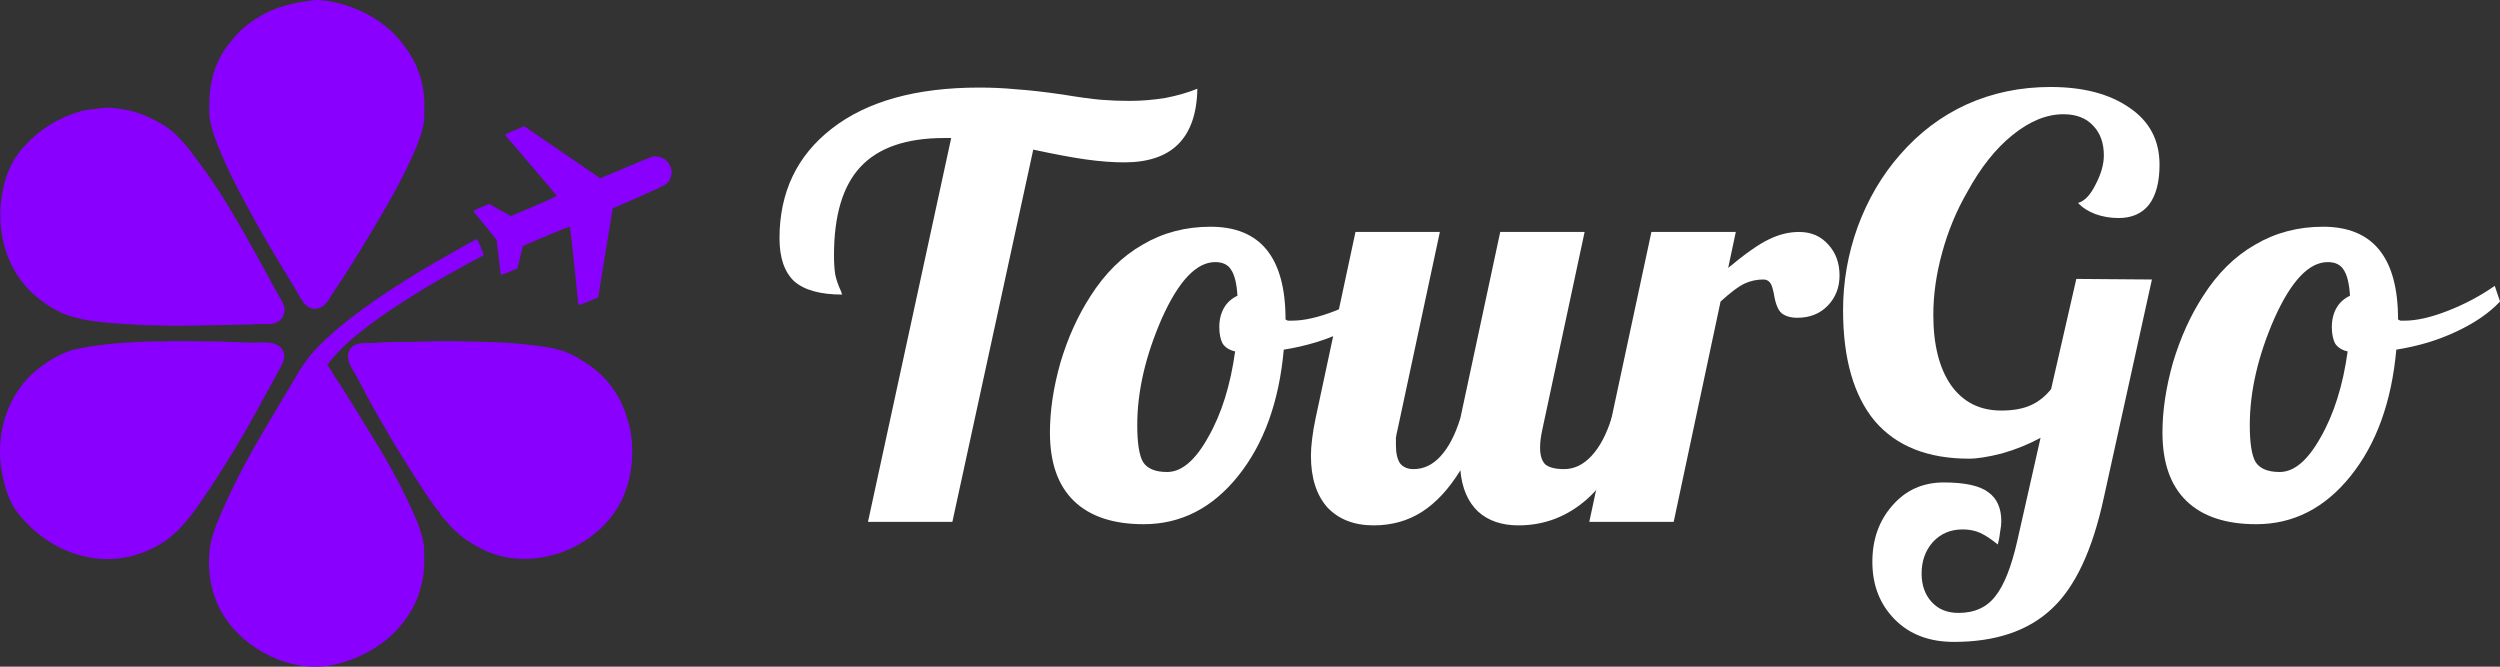
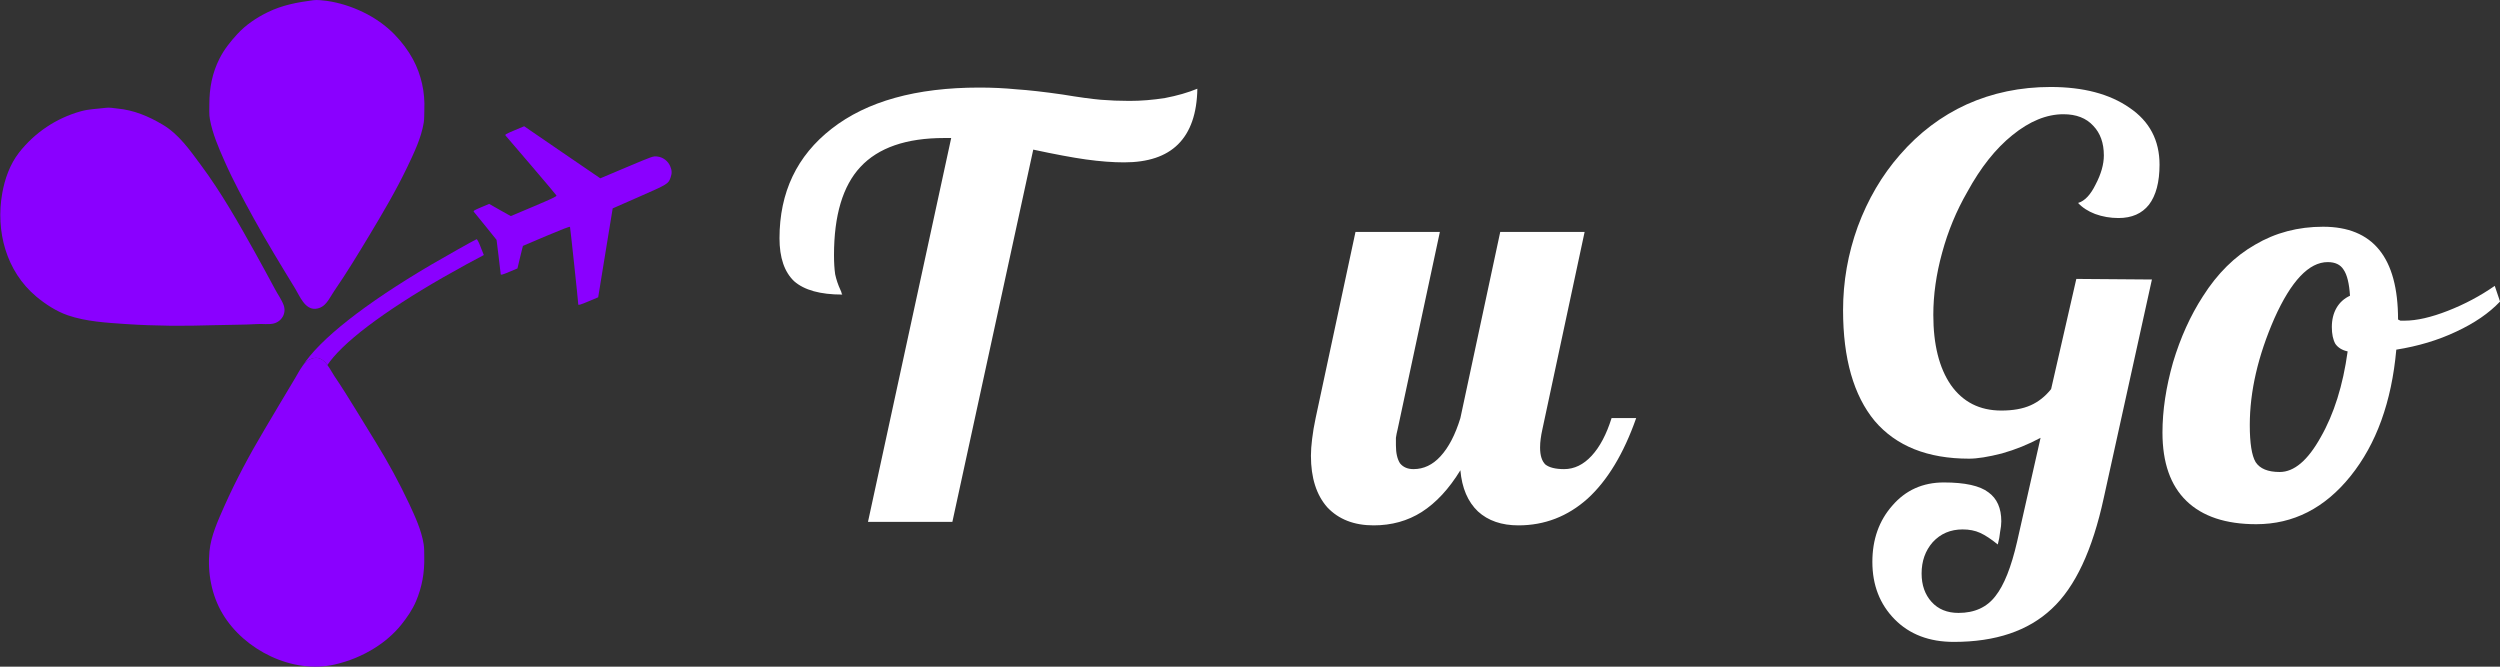
<svg xmlns="http://www.w3.org/2000/svg" width="150" height="40" viewBox="0 0 150 40" fill="none">
  <rect x="0" y="0" width="150" height="40" fill="#333333" stroke="none" />
  <path d="M67.762 6.054C68.465 6.054 69.18 5.996 69.906 5.88C70.633 5.741 71.278 5.555 71.841 5.323C71.817 6.808 71.43 7.921 70.68 8.663C69.953 9.383 68.875 9.742 67.445 9.742C66.765 9.742 66.004 9.684 65.16 9.568C64.339 9.452 63.284 9.255 61.995 8.977L57.142 31.313H52.079L57.072 8.281H56.65C54.376 8.281 52.7 8.861 51.622 10.02C50.567 11.157 50.04 12.92 50.04 15.309C50.04 15.749 50.063 16.132 50.11 16.457C50.18 16.782 50.286 17.095 50.426 17.396C50.473 17.489 50.497 17.559 50.497 17.605C50.52 17.628 50.532 17.651 50.532 17.674C49.219 17.674 48.258 17.408 47.649 16.874C47.063 16.318 46.77 15.46 46.77 14.3C46.77 11.54 47.813 9.348 49.899 7.724C52.009 6.077 54.962 5.254 58.76 5.254C59.534 5.254 60.272 5.289 60.975 5.358C61.702 5.405 62.628 5.509 63.753 5.671C64.738 5.834 65.499 5.938 66.039 5.985C66.601 6.031 67.176 6.054 67.762 6.054Z" fill="white" />
-   <path d="M62.996 25.955C62.996 24.633 63.207 23.229 63.629 21.745C64.074 20.26 64.672 18.938 65.422 17.779C66.29 16.41 67.333 15.378 68.552 14.682C69.771 13.963 71.13 13.604 72.631 13.604C74.131 13.604 75.256 14.067 76.006 14.995C76.756 15.923 77.132 17.315 77.132 19.17C77.178 19.193 77.225 19.217 77.272 19.24C77.342 19.24 77.424 19.24 77.518 19.24C78.245 19.24 79.112 19.043 80.12 18.648C81.128 18.254 82.066 17.755 82.933 17.152L83.25 18.092C82.593 18.788 81.714 19.39 80.613 19.901C79.534 20.411 78.339 20.771 77.026 20.979C76.745 24.111 75.83 26.639 74.283 28.564C72.736 30.489 70.849 31.452 68.622 31.452C66.794 31.452 65.399 30.988 64.438 30.06C63.477 29.132 62.996 27.764 62.996 25.955ZM72.912 15.726C71.787 15.726 70.72 16.851 69.712 19.101C68.728 21.351 68.235 23.484 68.235 25.502C68.235 26.592 68.353 27.335 68.587 27.729C68.845 28.123 69.325 28.32 70.029 28.32C70.896 28.32 71.716 27.625 72.49 26.233C73.287 24.841 73.826 23.125 74.108 21.084C73.779 21.014 73.533 20.863 73.369 20.631C73.228 20.376 73.158 20.04 73.158 19.622C73.158 19.182 73.252 18.799 73.439 18.474C73.627 18.15 73.897 17.906 74.248 17.744C74.201 17.002 74.072 16.48 73.861 16.178C73.674 15.877 73.357 15.726 72.912 15.726Z" fill="white" />
  <path d="M84.81 28.147C85.419 28.147 85.958 27.892 86.427 27.381C86.919 26.848 87.318 26.082 87.623 25.085L90.014 13.917H95.077L92.546 25.746C92.499 25.955 92.463 26.152 92.44 26.338C92.417 26.5 92.405 26.674 92.405 26.86C92.405 27.323 92.51 27.66 92.721 27.869C92.956 28.054 93.331 28.147 93.847 28.147C94.456 28.147 95.007 27.88 95.499 27.347C95.991 26.813 96.39 26.059 96.695 25.085H98.171C97.421 27.219 96.448 28.831 95.253 29.921C94.058 30.988 92.674 31.522 91.104 31.522C90.096 31.522 89.287 31.243 88.678 30.687C88.068 30.107 87.716 29.283 87.623 28.216C86.943 29.33 86.169 30.165 85.302 30.721C84.458 31.255 83.497 31.522 82.419 31.522C81.247 31.522 80.321 31.162 79.641 30.443C78.984 29.701 78.656 28.669 78.656 27.347C78.656 27.045 78.68 26.709 78.727 26.338C78.773 25.943 78.844 25.526 78.938 25.085L81.329 13.917H86.392L83.86 25.746C83.813 25.932 83.778 26.106 83.755 26.268C83.755 26.407 83.755 26.558 83.755 26.72C83.755 27.184 83.837 27.544 84.001 27.799C84.189 28.031 84.458 28.147 84.81 28.147Z" fill="white" />
-   <path d="M100.421 31.313H95.357L99.085 13.917H104.148L103.691 16.074C104.722 15.216 105.531 14.648 106.117 14.369C106.727 14.068 107.336 13.917 107.946 13.917C108.672 13.917 109.258 14.172 109.704 14.682C110.149 15.169 110.372 15.784 110.372 16.526C110.372 17.245 110.137 17.849 109.669 18.335C109.2 18.823 108.59 19.066 107.84 19.066C107.442 19.066 107.125 18.973 106.891 18.788C106.68 18.602 106.527 18.22 106.434 17.64C106.363 17.269 106.281 17.037 106.188 16.944C106.094 16.828 105.965 16.77 105.801 16.77C105.402 16.77 105.027 16.851 104.676 17.014C104.324 17.176 103.843 17.535 103.234 18.092L100.421 31.313Z" fill="white" />
  <path d="M120.078 24.633C120.781 24.633 121.367 24.528 121.836 24.319C122.305 24.111 122.715 23.786 123.067 23.345L124.579 16.735L129.115 16.77L126.231 29.851C125.552 33.006 124.508 35.232 123.102 36.531C121.695 37.853 119.738 38.514 117.23 38.514C115.753 38.514 114.569 38.062 113.678 37.157C112.788 36.253 112.342 35.105 112.342 33.713C112.342 32.368 112.741 31.243 113.538 30.338C114.335 29.411 115.366 28.947 116.632 28.947C117.898 28.947 118.789 29.144 119.304 29.538C119.82 29.909 120.078 30.489 120.078 31.278C120.078 31.463 120.054 31.672 120.008 31.904C119.984 32.159 119.937 32.414 119.867 32.669C119.468 32.345 119.117 32.113 118.812 31.974C118.507 31.834 118.156 31.765 117.757 31.765C117.03 31.765 116.433 32.02 115.964 32.53C115.518 33.041 115.296 33.667 115.296 34.409C115.296 35.105 115.495 35.673 115.894 36.114C116.292 36.554 116.831 36.775 117.511 36.775C118.472 36.775 119.211 36.438 119.726 35.766C120.242 35.116 120.676 34.026 121.027 32.495L122.434 26.268C121.707 26.662 120.934 26.975 120.113 27.207C119.293 27.416 118.636 27.52 118.144 27.52C115.659 27.52 113.772 26.766 112.483 25.259C111.217 23.728 110.584 21.513 110.584 18.613C110.584 16.897 110.877 15.227 111.463 13.604C112.073 11.957 112.916 10.519 113.995 9.289C115.143 7.967 116.48 6.958 118.003 6.263C119.55 5.567 121.227 5.219 123.032 5.219C125.001 5.219 126.583 5.636 127.779 6.471C128.974 7.283 129.572 8.42 129.572 9.881C129.572 10.925 129.361 11.725 128.939 12.281C128.517 12.815 127.907 13.082 127.11 13.082C126.618 13.082 126.149 13.001 125.704 12.838C125.282 12.676 124.942 12.455 124.684 12.177C125.083 12.061 125.434 11.69 125.739 11.064C126.067 10.438 126.231 9.858 126.231 9.324C126.231 8.582 126.02 7.99 125.598 7.55C125.176 7.086 124.579 6.854 123.805 6.854C122.797 6.854 121.777 7.271 120.746 8.106C119.738 8.918 118.835 10.055 118.038 11.516C117.382 12.653 116.878 13.87 116.526 15.169C116.175 16.445 115.999 17.686 115.999 18.892C115.999 20.678 116.351 22.081 117.054 23.102C117.775 24.122 118.783 24.633 120.078 24.633Z" fill="white" />
  <path d="M129.748 25.955C129.748 24.633 129.959 23.229 130.381 21.745C130.826 20.26 131.424 18.938 132.174 17.779C133.042 16.41 134.085 15.378 135.304 14.682C136.523 13.963 137.882 13.604 139.383 13.604C140.883 13.604 142.008 14.067 142.758 14.995C143.508 15.923 143.883 17.315 143.883 19.17C143.93 19.193 143.977 19.217 144.024 19.24C144.094 19.24 144.176 19.24 144.27 19.24C144.997 19.24 145.864 19.043 146.872 18.648C147.88 18.254 148.818 17.755 149.685 17.152L150.002 18.092C149.345 18.788 148.466 19.39 147.365 19.901C146.286 20.411 145.091 20.771 143.778 20.979C143.497 24.111 142.582 26.639 141.035 28.564C139.488 30.489 137.601 31.452 135.374 31.452C133.546 31.452 132.151 30.988 131.19 30.06C130.229 29.132 129.748 27.764 129.748 25.955ZM139.664 15.726C138.539 15.726 137.472 16.851 136.464 19.101C135.48 21.351 134.987 23.484 134.987 25.502C134.987 26.592 135.104 27.335 135.339 27.729C135.597 28.123 136.077 28.32 136.781 28.32C137.648 28.32 138.468 27.625 139.242 26.233C140.039 24.841 140.578 23.125 140.859 21.084C140.531 21.014 140.285 20.863 140.121 20.631C139.98 20.376 139.91 20.04 139.91 19.622C139.91 19.182 140.004 18.799 140.191 18.474C140.379 18.15 140.648 17.906 141 17.744C140.953 17.002 140.824 16.48 140.613 16.178C140.426 15.877 140.109 15.726 139.664 15.726Z" fill="white" />
  <path d="M30.546 16.317L31.048 16.105L31.208 15.428L31.375 14.754L32.773 14.158C33.722 13.758 34.185 13.58 34.2 13.614C34.219 13.658 34.689 18.059 34.696 18.265C34.697 18.323 34.823 18.287 35.294 18.088L35.891 17.837L36.325 15.168L36.761 12.504L38.355 11.803C40.077 11.048 40.105 11.03 40.235 10.65C40.325 10.397 40.319 10.22 40.211 9.969C40.078 9.659 39.78 9.43 39.446 9.392C39.192 9.36 39.192 9.36 37.602 10.03L36.018 10.699L33.732 9.138L31.45 7.574L30.864 7.821C30.328 8.047 30.282 8.078 30.339 8.141C30.375 8.184 31.07 8.994 31.885 9.945C32.7 10.896 33.376 11.703 33.389 11.732C33.41 11.782 33.103 11.928 32.031 12.381L30.645 12.965L29.995 12.601L29.35 12.234L28.864 12.439C28.422 12.626 28.382 12.654 28.438 12.718C28.474 12.761 28.791 13.155 29.149 13.591L29.794 14.393L29.917 15.386C29.983 15.934 30.038 16.415 30.042 16.454C30.044 16.512 30.159 16.48 30.546 16.317Z" fill="#8a00ff" />
  <path d="M29.029 15.302L27.98 15.864C24.13 17.964 21.282 19.941 20.01 21.425C19.869 21.594 19.746 21.75 19.641 21.901C19.436 21.617 19.172 21.402 18.803 21.489C18.522 21.553 18.322 21.727 18.158 21.947C19.184 20.358 21.874 18.236 25.853 15.893C26.591 15.459 28.443 14.415 28.596 14.351C28.631 14.351 28.73 14.531 28.836 14.815L29.029 15.302Z" fill="#8a00ff" />
  <path d="M18.803 0.012C17.836 0.139 16.951 0.302 16.066 0.731C15.398 1.055 14.741 1.496 14.237 2.047C13.827 2.493 13.446 2.969 13.171 3.514C12.731 4.384 12.561 5.288 12.561 6.251C12.561 6.558 12.538 6.866 12.596 7.167C12.755 8.031 13.112 8.855 13.464 9.649C13.985 10.832 14.601 11.968 15.222 13.099C16.007 14.526 16.857 15.917 17.707 17.309C17.976 17.75 18.293 18.59 18.943 18.527C19.553 18.463 19.74 17.912 20.045 17.471C20.784 16.398 21.469 15.268 22.143 14.149C22.958 12.792 23.766 11.429 24.446 10.003C24.845 9.168 25.273 8.28 25.425 7.358C25.466 7.103 25.448 6.842 25.46 6.581C25.507 5.538 25.278 4.488 24.78 3.56C24.481 3.01 24.106 2.517 23.667 2.064C23.128 1.513 22.477 1.061 21.78 0.725C21.088 0.394 20.367 0.162 19.605 0.052C19.342 0.029 19.066 -0.023 18.803 0.012Z" fill="#8a00ff" />
  <path d="M6.327 6.471C5.823 6.535 5.331 6.541 4.839 6.68C3.368 7.092 2.084 7.956 1.146 9.15C0.596 9.858 0.285 10.733 0.133 11.603C-0.266 13.853 0.361 16.271 2.172 17.79C2.717 18.248 3.397 18.689 4.077 18.921C5.184 19.298 6.392 19.362 7.546 19.443C9.287 19.559 11.045 19.57 12.791 19.512C13.682 19.483 14.573 19.495 15.463 19.443C15.762 19.425 16.079 19.478 16.378 19.42C16.888 19.315 17.198 18.811 17.022 18.318C16.905 17.987 16.671 17.674 16.507 17.361C16.102 16.607 15.692 15.854 15.276 15.105C14.291 13.337 13.272 11.545 12.064 9.916C11.396 9.017 10.734 8.049 9.744 7.469C8.894 6.97 8.032 6.605 7.042 6.512C6.802 6.483 6.556 6.437 6.327 6.471Z" fill="#8a00ff" />
-   <path d="M10.13 20.474C9.849 20.509 9.55 20.48 9.268 20.486C8.852 20.492 8.436 20.515 8.02 20.532C7.282 20.567 6.543 20.631 5.811 20.735C5.219 20.817 4.615 20.892 4.053 21.101C3.402 21.338 2.787 21.738 2.248 22.162C1.837 22.481 1.48 22.875 1.175 23.298C0.132 24.765 -0.214 26.65 0.126 28.401C0.255 29.068 0.449 29.764 0.788 30.361C1.04 30.796 1.404 31.19 1.761 31.544C3.15 32.93 5.16 33.742 7.141 33.504C8.214 33.376 9.333 32.924 10.177 32.257C11.12 31.515 11.829 30.442 12.492 29.456C13.523 27.92 14.478 26.331 15.369 24.713C15.82 23.89 16.266 23.061 16.723 22.237C16.951 21.82 17.221 21.414 16.922 20.956C16.582 20.428 15.715 20.561 15.164 20.561C14.402 20.561 13.64 20.492 12.879 20.486C12.544 20.48 12.205 20.498 11.87 20.48C11.484 20.463 11.091 20.463 10.704 20.469C10.517 20.474 10.323 20.451 10.13 20.474Z" fill="#8a00ff" />
-   <path d="M37.515 29.504C36.314 32.78 32.006 34.549 28.859 32.913C28.08 32.508 27.418 32.044 26.855 31.359C26.72 31.197 26.41 30.936 26.38 30.722C26.257 30.664 26.181 30.513 26.105 30.408C25.911 30.148 25.718 29.887 25.542 29.614C24.915 28.663 24.311 27.706 23.725 26.738C23.479 26.332 23.239 25.92 23.005 25.514C22.852 25.259 22.706 25.004 22.565 24.755C22.178 24.07 21.803 23.381 21.452 22.685C21.211 22.209 20.701 21.641 20.942 21.084C21.217 20.435 21.92 20.626 22.477 20.574C23.216 20.504 23.966 20.533 24.704 20.516C25.542 20.493 26.386 20.458 27.23 20.475C28.73 20.51 30.23 20.51 31.725 20.684C32.452 20.771 33.19 20.858 33.882 21.096C34.274 21.235 34.638 21.45 34.989 21.67C35.563 22.024 36.085 22.447 36.513 22.975C36.964 23.52 37.304 24.14 37.538 24.801L37.697 25.311L37.714 25.364L37.72 25.387C38.066 26.738 37.996 28.199 37.515 29.504Z" fill="#8a00ff" />
  <path d="M25.455 33.411C25.478 34.339 25.326 35.209 24.962 36.073C24.746 36.583 24.423 37.047 24.078 37.482C23.638 38.027 23.093 38.497 22.495 38.873C21.751 39.343 20.942 39.674 20.081 39.871C17.543 40.451 14.66 39.007 13.359 36.832C12.691 35.713 12.445 34.368 12.568 33.081C12.655 32.141 13.089 31.214 13.464 30.361C14.162 28.796 14.976 27.276 15.85 25.809C16.477 24.754 17.098 23.699 17.731 22.649C17.86 22.434 17.977 22.203 18.129 21.994C18.135 21.976 18.147 21.965 18.159 21.947C18.323 21.727 18.522 21.553 18.803 21.489C19.172 21.402 19.436 21.617 19.641 21.901C19.805 22.116 19.934 22.371 20.057 22.556C20.509 23.223 20.936 23.907 21.358 24.597C21.534 24.876 21.704 25.154 21.874 25.438C22.103 25.809 22.325 26.18 22.554 26.546C23.286 27.734 23.966 28.981 24.558 30.245C24.916 31.011 25.285 31.817 25.42 32.652C25.461 32.907 25.449 33.156 25.455 33.411Z" fill="#8a00ff" />
</svg>